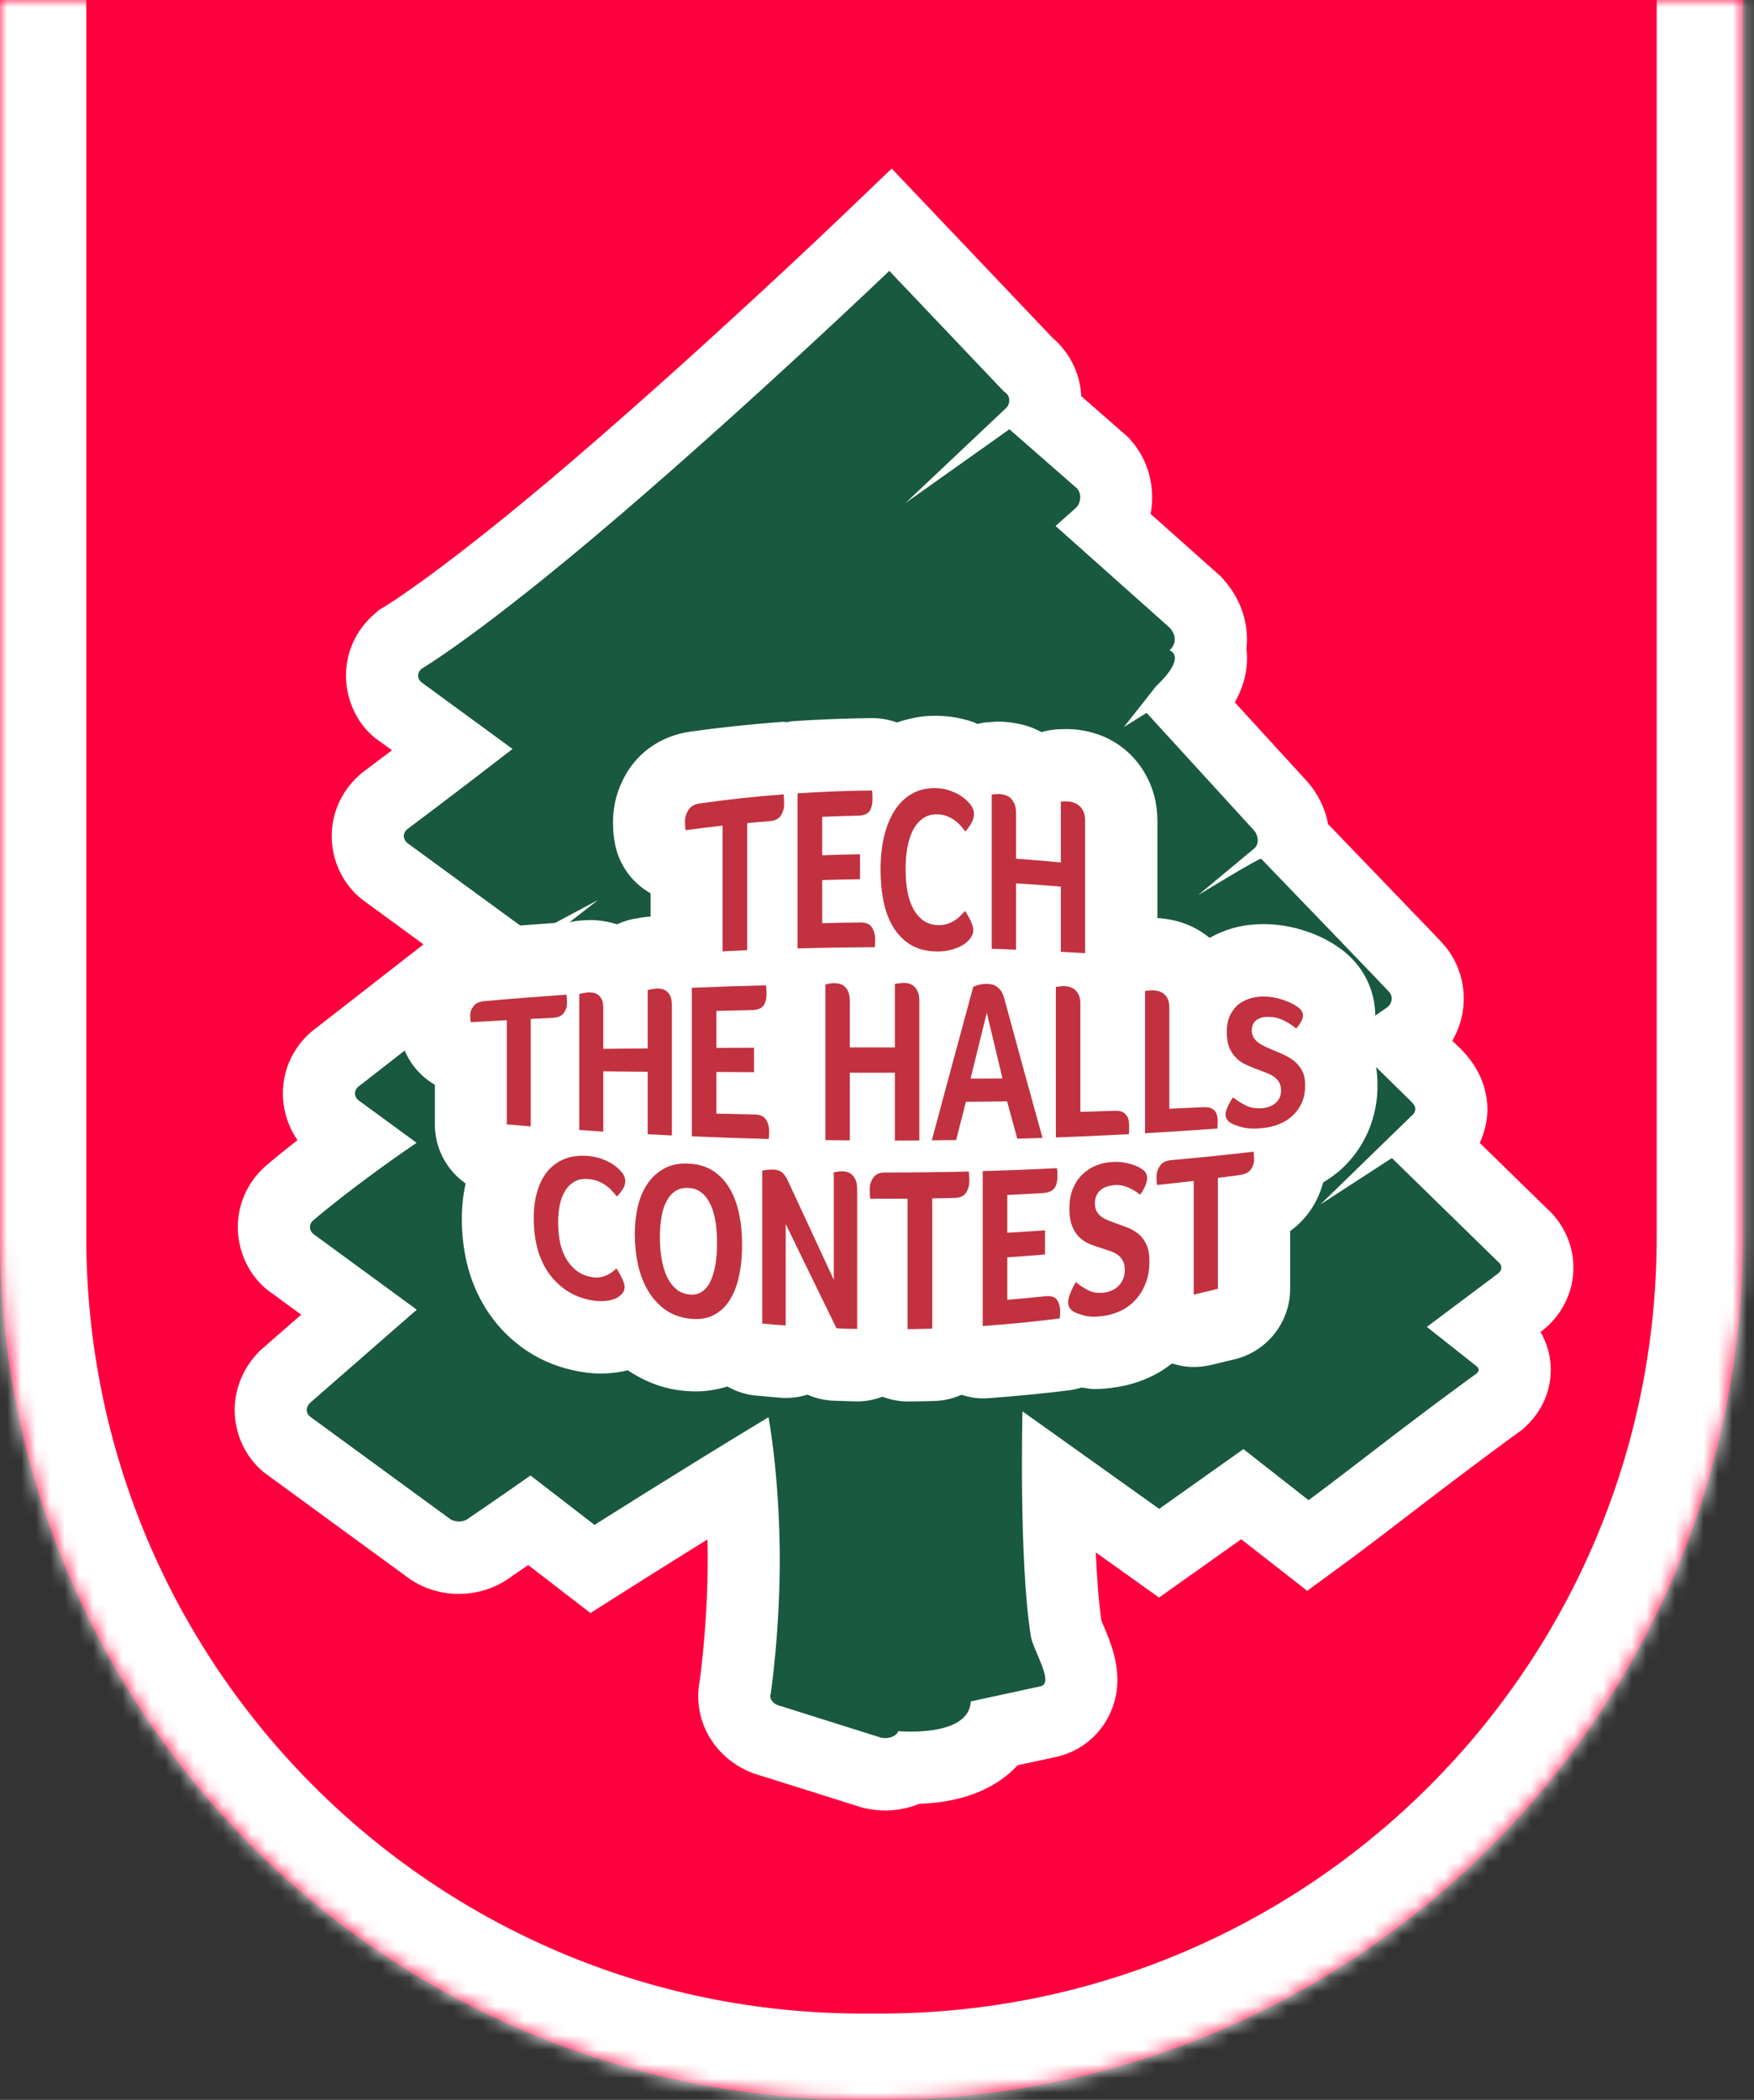
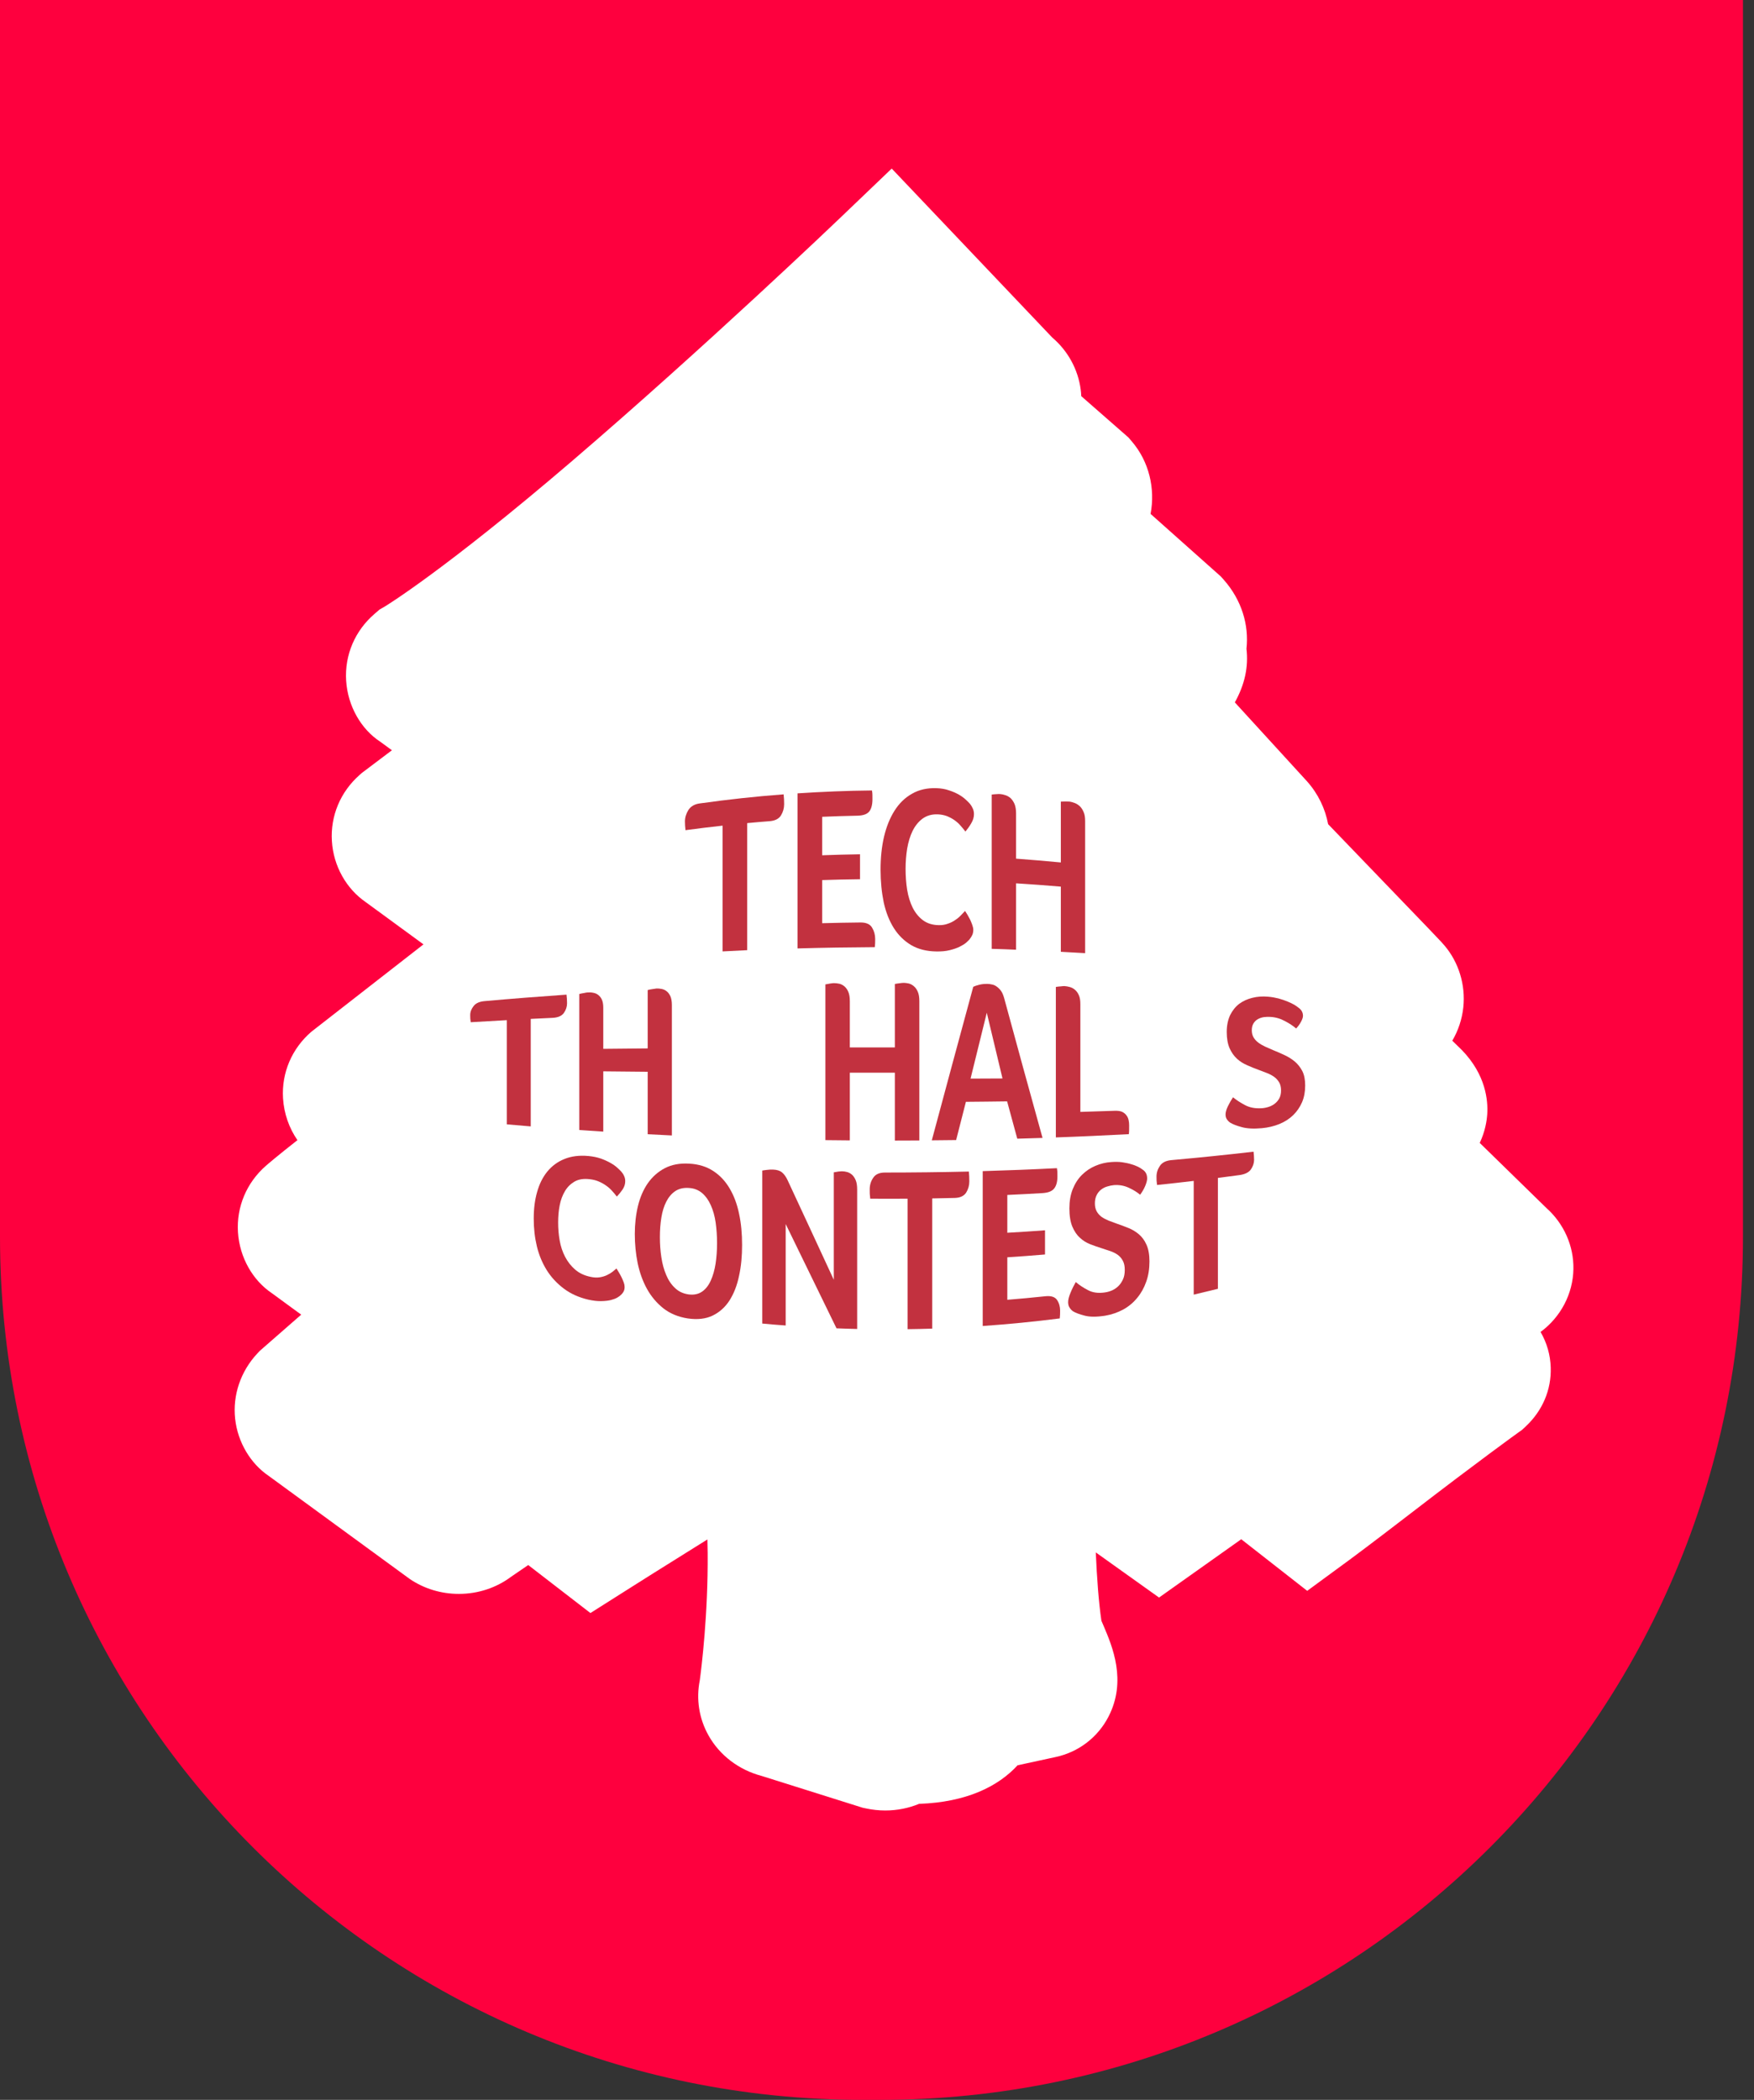
<svg xmlns="http://www.w3.org/2000/svg" width="122" height="146" viewBox="0 0 122 146" fill="none">
  <rect x="0" y="0" width="122" height="146" fill="#333333" stroke="none" />
  <mask id="path-1-inside-1_324_1245" fill="white">
-     <path d="M0 0H121.232V86C121.232 119.137 94.369 146 61.232 146H60C26.863 146 0 119.137 0 86V0Z" />
-   </mask>
+     </mask>
  <path d="M0 0H121.232V86C121.232 119.137 94.369 146 61.232 146H60C26.863 146 0 119.137 0 86V0Z" fill="#FE003E" />
  <path d="M0 0H121.232H0ZM127.232 86C127.232 122.451 97.683 152 61.232 152H60C23.549 152 -6 122.451 -6 86H6C6 115.823 30.177 140 60 140H61.232C91.055 140 115.232 115.823 115.232 86H127.232ZM60 152C23.549 152 -6 122.451 -6 86V0H6V86C6 115.823 30.177 140 60 140V152ZM127.232 0V86C127.232 122.451 97.683 152 61.232 152V140C91.055 140 115.232 115.823 115.232 86V0H127.232Z" fill="white" mask="url(#path-1-inside-1_324_1245)" />
  <path fill-rule="evenodd" clip-rule="evenodd" d="M61.575 125.88C61.123 125.88 60.672 125.83 60.233 125.737L60.003 125.689L52.984 123.48C51.395 123.062 50.056 122.048 49.279 120.659C48.619 119.484 48.411 118.125 48.674 116.827C48.792 115.959 49.256 112.235 49.221 107.967C49.216 107.65 49.211 107.341 49.203 107.036C46.227 108.886 44.026 110.28 44.026 110.28L41.067 112.152L36.741 108.815C36.162 109.213 35.761 109.487 35.555 109.626C34.52 110.401 33.246 110.821 31.917 110.821C30.691 110.821 29.513 110.466 28.512 109.792L18.688 102.616C17.437 101.77 16.537 100.291 16.356 98.653C16.173 97.002 16.74 95.341 17.906 94.096L18.079 93.915L20.95 91.406L18.914 89.917C17.585 89.026 16.665 87.438 16.552 85.674C16.442 83.916 17.149 82.232 18.493 81.057C18.568 80.989 19.345 80.323 20.689 79.273C20.117 78.448 19.754 77.442 19.686 76.365C19.578 74.593 20.298 72.907 21.657 71.735L29.455 65.661L25.448 62.73C24.097 61.806 23.189 60.221 23.084 58.47C22.978 56.726 23.68 55.055 25.009 53.883L25.162 53.747C25.162 53.747 26.05 53.083 27.261 52.164L26.441 51.566C25.122 50.702 24.189 49.105 24.076 47.326C23.964 45.549 24.686 43.856 26.052 42.681L26.396 42.384L26.785 42.158C26.807 42.145 30.904 39.664 39.78 32.063C49.055 24.119 58.303 15.28 58.393 15.192L62.024 11.72L73.194 23.473C74.27 24.386 74.987 25.679 75.17 27.098C75.188 27.249 75.203 27.395 75.207 27.544L78.487 30.415L78.715 30.681C79.931 32.09 80.36 33.975 80.029 35.731L84.921 40.087L85.117 40.308C86.361 41.712 86.882 43.446 86.699 45.109C86.849 46.36 86.576 47.608 85.889 48.835L90.916 54.331C91.694 55.206 92.178 56.238 92.378 57.302L92.877 57.821C100.221 65.439 100.284 65.515 100.465 65.734C101.455 66.891 101.949 68.477 101.781 70.041C101.693 70.862 101.43 71.652 101.014 72.359L101.683 73.011C103.358 74.737 103.501 76.526 103.446 77.447C103.416 77.937 103.298 78.669 102.924 79.465L107.563 83.994C108.774 85.073 109.469 86.626 109.439 88.236C109.409 89.952 108.559 91.575 107.154 92.609C107.596 93.369 107.834 94.204 107.861 95.082C107.909 96.632 107.29 98.087 106.121 99.179L105.883 99.403L105.62 99.591C105.58 99.619 102.822 101.602 98.168 105.187C95.32 107.379 93.981 108.365 93.981 108.365L90.924 110.609L86.335 107.021L80.618 111.075L76.218 107.937C76.296 109.719 76.419 111.402 76.609 112.69C76.654 112.801 76.707 112.922 76.76 113.04C77.369 114.472 78.389 116.862 77.101 119.358C76.358 120.797 75.019 121.821 73.425 122.164C72.848 122.287 71.77 122.521 70.779 122.737C69.428 124.209 67.224 125.306 63.927 125.419C63.2 125.719 62.402 125.88 61.575 125.88Z" fill="white" />
-   <path fill-rule="evenodd" clip-rule="evenodd" d="M87.267 58.969C87.591 58.664 87.531 58.083 87.222 57.736L79.75 49.563L78.168 50.555L80.407 47.714C82.639 45.598 81.347 45.218 81.347 45.218C81.889 44.712 81.769 44.103 81.37 43.655L73.419 36.57C73.956 36.097 74.841 35.307 74.841 35.307C75.162 34.997 75.264 34.368 74.926 33.973L70.21 29.847L62.991 34.967L69.971 28.377C70.292 28.073 70.302 27.486 69.843 27.237L61.855 18.834C61.855 18.834 52.53 27.758 43.034 35.891C33.554 44.015 29.319 46.501 29.319 46.501C28.975 46.795 29.008 47.243 29.394 47.498L35.65 52.074C31.395 55.365 28.318 57.66 28.318 57.66C27.985 57.957 28.015 58.397 28.401 58.664L37.062 64.995L41.595 62.577L24.923 75.555C24.587 75.844 24.62 76.297 25.003 76.551L28.975 79.458C24.547 82.469 21.789 84.847 21.789 84.847C21.453 85.142 21.483 85.589 21.869 85.851L28.988 91.06L21.558 97.546C21.245 97.881 21.255 98.288 21.639 98.548L31.302 105.61C31.683 105.867 32.27 105.847 32.613 105.548C32.613 105.548 34.201 104.481 36.899 102.589L41.352 106.023C41.352 106.023 47.708 102 53.455 98.535C53.455 98.535 54.177 102.309 54.235 107.925C54.28 113.282 53.608 117.763 53.608 117.763C53.475 118.133 53.798 118.521 54.328 118.629L61.278 120.816C61.807 120.929 62.349 120.727 62.482 120.363C62.482 120.363 67.404 120.831 67.522 118.299C67.522 118.299 71.13 117.509 72.376 117.243C73.359 117.031 71.852 114.721 71.704 113.783C70.861 108.59 71.117 98.127 71.117 98.127L80.628 104.908L86.485 100.754L91.018 104.305C91.018 104.305 92.33 103.341 95.113 101.197C99.887 97.516 102.703 95.498 102.703 95.498C102.919 95.297 102.881 95.138 102.683 94.977L99.245 92.257L104.167 88.569C104.501 88.337 104.516 87.962 104.187 87.718L96.813 80.517L91.836 83.748L98.079 77.679C98.556 77.294 98.531 76.974 98.18 76.612L93.546 72.07L96.485 70.04C96.828 69.781 96.916 69.307 96.625 68.97C96.465 68.776 89.837 61.907 87.724 59.711C87.626 59.613 83.331 62.242 83.331 62.242L87.267 58.969Z" fill="#19593F" />
-   <path fill-rule="evenodd" clip-rule="evenodd" d="M95.272 72.65C95.53 71.968 95.656 71.304 95.656 70.63C95.656 68.803 94.775 67.09 93.291 66.003C93.111 65.869 92.89 65.713 92.599 65.542C92.273 65.343 91.912 65.16 91.498 64.989C91.165 64.848 90.764 64.712 90.347 64.594C90.287 64.573 90.227 64.558 90.167 64.543C89.613 64.407 89.099 64.319 88.595 64.281C88.404 64.264 88.143 64.251 87.888 64.251C87.231 64.251 86.579 64.327 85.952 64.48C85.278 64.649 84.686 64.908 84.132 65.207C83.53 64.714 82.845 64.342 82.093 64.11C81.504 63.929 80.992 63.871 80.661 63.841C80.609 63.836 80.556 63.839 80.503 63.836V57.09C80.503 56.137 80.328 55.249 79.977 54.451C79.656 53.711 79.22 53.057 78.673 52.506C78.64 52.473 78.608 52.443 78.575 52.41C78.001 51.862 77.339 51.437 76.607 51.147C76.557 51.127 76.504 51.107 76.454 51.092C76.01 50.931 75.561 50.818 75.115 50.757C74.882 50.722 74.533 50.692 74.147 50.692C73.992 50.692 73.836 50.697 73.666 50.704C73.242 50.719 72.833 50.79 72.442 50.901C72.221 50.785 71.996 50.682 71.765 50.589C71.597 50.523 71.424 50.47 71.249 50.42C70.815 50.304 70.401 50.231 69.982 50.199C69.809 50.184 69.626 50.173 69.483 50.173C69.31 50.173 69.122 50.181 68.914 50.204C68.796 50.211 68.681 50.219 68.563 50.229C68.362 50.246 68.172 50.294 67.979 50.334C67.869 50.292 67.788 50.236 67.673 50.194C66.906 49.937 66.123 49.796 65.303 49.771L65 49.766C64.077 49.766 63.215 49.955 62.385 50.234C61.846 50.038 61.267 49.927 60.665 49.927H60.607C58.819 49.95 56.986 50.02 55.161 50.141C55.011 50.151 54.87 50.189 54.722 50.211C54.657 50.209 54.592 50.191 54.524 50.191C54.394 50.191 54.261 50.196 54.128 50.209C52.047 50.372 49.991 50.591 48.015 50.87C46.184 51.132 44.657 52.088 43.695 53.568C43.645 53.646 43.597 53.726 43.549 53.804C42.945 54.856 42.639 55.968 42.639 57.111C42.639 57.186 42.639 57.267 42.644 57.342C42.644 57.445 42.647 57.541 42.652 57.634C42.667 57.966 42.704 58.253 42.742 58.482C42.922 59.647 43.504 60.726 44.402 61.509C44.665 61.74 44.953 61.941 45.254 62.113V63.728C45.139 63.738 45.026 63.738 44.913 63.756L44.582 63.803C44.552 63.809 44.409 63.836 44.379 63.841C43.863 63.907 43.371 64.055 42.922 64.264C42.687 64.191 42.444 64.128 42.193 64.08C41.782 64.002 41.408 63.969 41.024 63.969C40.864 63.969 40.703 63.975 40.54 63.99C40.252 64.005 39.959 64.047 39.665 64.108C39.623 64.115 39.578 64.126 39.535 64.136C39.492 64.133 39.455 64.123 39.414 64.123C39.299 64.123 39.181 64.128 39.063 64.136C37.13 64.272 35.202 64.42 33.291 64.591C30.872 64.817 29.54 66.136 28.959 66.903C28.146 67.953 27.702 69.238 27.702 70.582C27.702 70.637 27.702 70.695 27.705 70.751C27.705 70.874 27.712 71.068 27.718 71.163C27.74 71.425 27.773 71.702 27.828 71.993C28.023 73.035 28.545 74.001 29.325 74.736C29.608 75.003 29.919 75.232 30.247 75.426V78.178C30.247 79.872 31.09 81.374 32.384 82.287C32.226 83.039 32.118 83.852 32.123 84.766C32.123 85.82 32.243 86.869 32.482 87.848C32.742 88.95 33.186 90.012 33.79 90.983C34.45 92.03 35.277 92.925 36.255 93.647C37.298 94.422 38.509 94.974 39.841 95.268C40.493 95.421 41.177 95.502 41.834 95.502C42.524 95.489 43.095 95.414 43.662 95.273C44.675 95.95 45.803 96.443 47.092 96.642C47.589 96.712 48.012 96.742 48.424 96.742C49.183 96.742 49.903 96.606 50.598 96.403C51.194 96.74 51.861 96.969 52.583 97.034L52.731 97.047C53.235 97.095 53.744 97.14 54.253 97.18C54.389 97.193 54.524 97.198 54.657 97.198C55.171 97.198 55.678 97.12 56.161 96.966C56.743 97.225 57.38 97.371 58.037 97.391L59.476 97.437C59.529 97.439 59.582 97.439 59.632 97.439C60.233 97.439 60.825 97.319 61.379 97.112C61.938 97.321 62.53 97.444 63.14 97.444H63.182C63.791 97.439 64.413 97.427 65.025 97.407C65.682 97.384 66.304 97.231 66.873 96.979C67.355 97.13 67.851 97.228 68.362 97.228C68.48 97.228 68.601 97.225 68.719 97.215C70.614 97.079 72.505 96.896 74.338 96.669C74.644 96.629 74.939 96.561 75.225 96.473C75.514 96.503 75.79 96.581 76.09 96.581C76.619 96.581 77.156 96.531 77.735 96.433C78.678 96.287 79.653 95.955 80.549 95.457C80.9 95.263 81.208 95.031 81.521 94.8C82.01 94.956 82.522 95.044 83.041 95.044C83.409 95.044 83.781 95.006 84.147 94.923C84.736 94.787 85.318 94.644 85.902 94.503C88.143 93.949 89.736 91.927 89.736 89.609V85.593C90.27 85.211 90.739 84.738 91.122 84.187C91.549 83.583 91.844 82.916 92.032 82.217C92.534 81.912 93.013 81.567 93.434 81.162C94.176 80.443 94.76 79.6 95.172 78.651C95.623 77.567 95.826 76.505 95.811 75.413C95.814 74.439 95.63 73.503 95.272 72.65Z" fill="white" />
  <path fill-rule="evenodd" clip-rule="evenodd" d="M50.259 57.406C49.398 57.499 48.538 57.607 47.678 57.721V57.705C47.666 57.587 47.656 57.484 47.651 57.406C47.646 57.323 47.641 57.23 47.641 57.117C47.641 56.84 47.724 56.571 47.882 56.319C48.044 56.065 48.31 55.906 48.689 55.858C50.622 55.587 52.56 55.375 54.504 55.23C54.531 55.451 54.541 55.677 54.541 55.911C54.541 56.198 54.468 56.452 54.321 56.694C54.173 56.935 53.904 57.066 53.528 57.096C53.007 57.137 52.488 57.179 51.969 57.23V66.064C51.397 66.089 50.83 66.119 50.259 66.15V57.406Z" fill="#C2313F" />
  <path fill-rule="evenodd" clip-rule="evenodd" d="M59.844 64.139C60.24 64.134 60.513 64.252 60.656 64.493C60.799 64.727 60.874 64.994 60.874 65.288C60.874 65.407 60.874 65.51 60.869 65.588C60.864 65.666 60.859 65.761 60.849 65.855C59.056 65.865 57.264 65.892 55.471 65.943V55.161C57.196 55.048 58.924 54.977 60.651 54.96C60.671 55.075 60.681 55.179 60.681 55.259C60.684 55.337 60.684 55.44 60.684 55.559C60.684 55.941 60.611 56.225 60.468 56.414C60.313 56.61 60.042 56.703 59.636 56.714C58.818 56.729 58.001 56.756 57.186 56.791V59.466C58.064 59.431 58.941 59.411 59.819 59.396V61.132C58.941 61.142 58.064 61.16 57.186 61.19V64.189C58.071 64.164 58.956 64.149 59.844 64.139Z" fill="#C2313F" />
  <path fill-rule="evenodd" clip-rule="evenodd" d="M67.436 65.313C67.383 65.371 67.303 65.451 67.193 65.55C67.08 65.643 66.927 65.736 66.739 65.829C66.551 65.922 66.317 66 66.052 66.065C65.783 66.133 65.47 66.159 65.124 66.153C64.454 66.143 63.875 66 63.384 65.716C62.897 65.426 62.491 65.034 62.173 64.531C61.854 64.025 61.619 63.431 61.468 62.744C61.325 62.05 61.248 61.292 61.248 60.467C61.248 59.642 61.325 58.879 61.488 58.177C61.654 57.48 61.897 56.874 62.218 56.368C62.541 55.857 62.943 55.465 63.429 55.191C63.913 54.909 64.485 54.778 65.139 54.801C65.46 54.811 65.753 54.861 66.012 54.954C66.275 55.037 66.501 55.14 66.694 55.248C66.887 55.362 67.052 55.48 67.18 55.603C67.308 55.717 67.403 55.82 67.473 55.898C67.546 55.991 67.611 56.094 67.664 56.217C67.719 56.336 67.744 56.466 67.744 56.61C67.744 56.821 67.681 57.032 67.556 57.239C67.436 57.45 67.298 57.641 67.15 57.818C67.052 57.687 66.937 57.548 66.814 57.41C66.691 57.264 66.551 57.141 66.398 57.032C66.242 56.919 66.072 56.831 65.876 56.748C65.678 56.673 65.465 56.63 65.224 56.62C64.8 56.605 64.45 56.713 64.161 56.924C63.873 57.141 63.647 57.425 63.472 57.78C63.301 58.132 63.176 58.547 63.098 59.003C63.025 59.465 62.988 59.931 62.988 60.409C62.988 60.92 63.025 61.406 63.098 61.873C63.176 62.339 63.306 62.752 63.482 63.111C63.667 63.471 63.903 63.766 64.196 63.982C64.495 64.204 64.856 64.317 65.297 64.324C65.53 64.329 65.741 64.296 65.936 64.221C66.129 64.158 66.307 64.065 66.45 63.962C66.601 63.864 66.734 63.751 66.844 63.632C66.957 63.519 67.052 63.421 67.125 63.338C67.175 63.416 67.23 63.504 67.298 63.612C67.363 63.725 67.423 63.839 67.486 63.957C67.541 64.08 67.591 64.204 67.631 64.319C67.674 64.438 67.697 64.546 67.697 64.644C67.697 64.782 67.674 64.9 67.631 64.999C67.591 65.092 67.526 65.195 67.436 65.313Z" fill="#C2313F" />
  <path fill-rule="evenodd" clip-rule="evenodd" d="M70.673 59.701C71.713 59.779 72.751 59.867 73.787 59.965V55.736C73.905 55.73 74.018 55.725 74.13 55.725C74.248 55.725 74.339 55.73 74.409 55.736C74.512 55.751 74.629 55.783 74.757 55.834C74.885 55.881 75.003 55.962 75.111 56.06C75.216 56.163 75.302 56.294 75.372 56.463C75.447 56.624 75.477 56.835 75.477 57.092V66.271C74.913 66.238 74.349 66.208 73.787 66.177V61.646C72.751 61.558 71.713 61.48 70.673 61.417V66.032C70.109 66.006 69.542 65.986 68.978 65.971V55.245C69.091 55.23 69.206 55.22 69.319 55.215C69.427 55.205 69.512 55.205 69.572 55.21C69.695 55.22 69.818 55.247 69.946 55.293C70.074 55.333 70.191 55.406 70.302 55.504C70.407 55.607 70.495 55.74 70.567 55.901C70.633 56.07 70.673 56.286 70.673 56.551V59.701Z" fill="#C2313F" />
  <path fill-rule="evenodd" clip-rule="evenodd" d="M35.251 70.93C34.411 70.975 33.574 71.023 32.739 71.074V71.058C32.726 70.965 32.716 70.88 32.711 70.817C32.706 70.749 32.706 70.668 32.706 70.58C32.706 70.359 32.784 70.148 32.942 69.951C33.092 69.75 33.358 69.632 33.727 69.604C35.605 69.436 37.498 69.29 39.403 69.156C39.426 69.353 39.443 69.549 39.441 69.755C39.441 69.997 39.366 70.223 39.22 70.429C39.072 70.636 38.816 70.749 38.443 70.769C37.934 70.792 37.425 70.817 36.916 70.842V78.317C36.359 78.272 35.805 78.222 35.251 78.174V70.93Z" fill="#C2313F" />
  <path fill-rule="evenodd" clip-rule="evenodd" d="M41.961 72.925C42.987 72.915 44.017 72.905 45.05 72.895V68.837C45.161 68.807 45.281 68.784 45.394 68.769C45.504 68.749 45.599 68.734 45.662 68.729C45.77 68.724 45.88 68.734 46.016 68.759C46.141 68.784 46.257 68.832 46.362 68.915C46.472 68.998 46.555 69.111 46.628 69.264C46.695 69.413 46.73 69.614 46.733 69.863V78.947C46.171 78.916 45.61 78.891 45.05 78.861V74.518C44.017 74.508 42.987 74.498 41.961 74.488V78.68C41.405 78.645 40.846 78.607 40.291 78.567V69.111C40.404 69.083 40.514 69.058 40.625 69.043C40.738 69.018 40.818 69.003 40.876 69.003C40.996 68.995 41.124 68.998 41.244 69.023C41.372 69.043 41.492 69.088 41.595 69.166C41.7 69.244 41.791 69.347 41.858 69.491C41.926 69.632 41.961 69.826 41.961 70.06V72.925Z" fill="#C2313F" />
-   <path fill-rule="evenodd" clip-rule="evenodd" d="M52.471 77.486C52.867 77.496 53.14 77.614 53.281 77.851C53.431 78.085 53.499 78.352 53.499 78.636C53.499 78.754 53.499 78.852 53.494 78.93C53.489 79.008 53.484 79.104 53.474 79.192C51.686 79.147 49.903 79.084 48.123 79.008V68.679C49.836 68.606 51.553 68.551 53.276 68.508C53.296 68.627 53.306 68.725 53.306 68.803C53.308 68.881 53.316 68.979 53.316 69.097C53.316 69.469 53.243 69.746 53.095 69.932C52.94 70.124 52.669 70.227 52.263 70.232C51.45 70.247 50.638 70.267 49.825 70.287V72.861C50.698 72.856 51.573 72.851 52.446 72.846V74.547C51.573 74.542 50.698 74.537 49.825 74.532V77.428C50.706 77.446 51.588 77.466 52.471 77.486Z" fill="#C2313F" />
  <path fill-rule="evenodd" clip-rule="evenodd" d="M59.11 72.827H62.242V68.414C62.355 68.394 62.475 68.373 62.591 68.361C62.703 68.346 62.799 68.336 62.869 68.336C62.972 68.336 63.085 68.356 63.22 68.383C63.348 68.419 63.463 68.482 63.571 68.577C63.681 68.67 63.769 68.796 63.839 68.96C63.91 69.121 63.945 69.337 63.945 69.609V79.293C63.378 79.293 62.811 79.299 62.242 79.299V74.581H59.11V79.288C58.541 79.284 57.977 79.278 57.41 79.271V68.444C57.523 68.419 57.639 68.399 57.751 68.383C57.864 68.366 57.944 68.356 58.005 68.356C58.127 68.356 58.258 68.371 58.386 68.399C58.511 68.429 58.629 68.492 58.739 68.585C58.847 68.68 58.937 68.801 59.005 68.965C59.075 69.126 59.11 69.342 59.11 69.614V72.827Z" fill="#C2313F" />
  <path fill-rule="evenodd" clip-rule="evenodd" d="M68.636 70.414C68.26 71.934 67.883 73.461 67.507 74.994C68.247 74.989 68.989 74.984 69.729 74.984C69.365 73.466 69.002 71.942 68.636 70.414ZM70.757 79.171C70.521 78.312 70.285 77.447 70.05 76.576C69.094 76.586 68.142 76.602 67.184 76.607C66.958 77.492 66.733 78.375 66.504 79.266C65.94 79.274 65.376 79.279 64.812 79.284C65.772 75.708 66.735 72.14 67.695 68.61C67.796 68.562 67.933 68.512 68.112 68.469C68.29 68.424 68.483 68.404 68.688 68.409C68.778 68.409 68.876 68.424 68.992 68.449C69.105 68.469 69.21 68.512 69.318 68.59C69.425 68.666 69.531 68.764 69.626 68.895C69.719 69.023 69.791 69.201 69.852 69.425C70.742 72.699 71.627 75.937 72.514 79.118C71.928 79.138 71.344 79.158 70.757 79.171Z" fill="#C2313F" />
  <path fill-rule="evenodd" clip-rule="evenodd" d="M75.145 77.309C75.945 77.284 76.745 77.259 77.545 77.231C77.74 77.226 77.909 77.246 78.039 77.299C78.164 77.359 78.269 77.438 78.34 77.536C78.415 77.624 78.47 77.742 78.498 77.87C78.528 77.996 78.54 78.129 78.538 78.258C78.54 78.361 78.538 78.479 78.535 78.618C78.53 78.758 78.523 78.837 78.513 78.857C76.828 78.945 75.138 79.025 73.44 79.083V68.621C73.556 68.601 73.668 68.586 73.781 68.581C73.892 68.566 73.974 68.561 74.034 68.561C74.155 68.566 74.278 68.591 74.408 68.626C74.536 68.659 74.659 68.724 74.767 68.817C74.882 68.91 74.967 69.034 75.037 69.19C75.113 69.348 75.145 69.559 75.145 69.814V77.309Z" fill="#C2313F" />
-   <path fill-rule="evenodd" clip-rule="evenodd" d="M81.334 77.088C82.127 77.053 82.916 77.02 83.709 76.98C83.907 76.97 84.067 76.985 84.198 77.035C84.326 77.088 84.426 77.156 84.499 77.244C84.576 77.329 84.624 77.438 84.654 77.556C84.682 77.672 84.697 77.79 84.697 77.908C84.697 78.001 84.692 78.114 84.687 78.243C84.689 78.371 84.677 78.444 84.672 78.464C83.007 78.587 81.329 78.696 79.644 78.794V68.895C79.762 68.88 79.873 68.87 79.98 68.865C80.088 68.858 80.171 68.853 80.231 68.858C80.354 68.865 80.479 68.885 80.607 68.92C80.733 68.961 80.853 69.019 80.963 69.112C81.071 69.2 81.159 69.318 81.231 69.471C81.299 69.617 81.334 69.814 81.334 70.05V77.088Z" fill="#C2313F" />
  <path fill-rule="evenodd" clip-rule="evenodd" d="M85.763 76.292C85.988 76.478 86.264 76.659 86.593 76.833C86.919 77.009 87.305 77.082 87.758 77.054C87.927 77.044 88.09 77.009 88.255 76.956C88.413 76.901 88.553 76.828 88.676 76.73C88.799 76.632 88.907 76.508 88.987 76.36C89.065 76.209 89.103 76.028 89.103 75.816C89.103 75.595 89.06 75.406 88.975 75.26C88.882 75.107 88.774 74.981 88.624 74.873C88.481 74.772 88.313 74.679 88.12 74.606C87.927 74.528 87.731 74.455 87.528 74.38C87.272 74.287 87.014 74.183 86.751 74.065C86.487 73.952 86.249 73.806 86.041 73.615C85.83 73.421 85.66 73.182 85.525 72.885C85.394 72.581 85.326 72.208 85.326 71.75C85.326 71.312 85.404 70.93 85.555 70.595C85.715 70.271 85.921 70.007 86.186 69.8C86.452 69.604 86.761 69.461 87.109 69.377C87.455 69.29 87.816 69.264 88.207 69.299C88.471 69.322 88.716 69.368 88.942 69.425C89.17 69.491 89.376 69.559 89.559 69.637C89.737 69.707 89.89 69.785 90.013 69.853C90.138 69.929 90.228 69.992 90.296 70.047C90.517 70.198 90.629 70.389 90.629 70.631C90.629 70.734 90.587 70.862 90.502 71.023C90.419 71.187 90.301 71.353 90.153 71.511C89.953 71.333 89.692 71.162 89.376 70.995C89.06 70.822 88.721 70.724 88.36 70.704C88.215 70.694 88.067 70.698 87.912 70.719C87.764 70.739 87.623 70.787 87.498 70.857C87.375 70.92 87.275 71.018 87.189 71.151C87.109 71.28 87.069 71.441 87.069 71.632C87.069 71.821 87.109 71.987 87.189 72.125C87.272 72.261 87.377 72.384 87.518 72.487C87.651 72.591 87.811 72.684 87.994 72.769C88.177 72.847 88.36 72.93 88.551 73.013C88.809 73.117 89.07 73.23 89.333 73.353C89.597 73.476 89.837 73.622 90.058 73.806C90.266 73.982 90.444 74.204 90.582 74.468C90.717 74.734 90.782 75.069 90.782 75.472C90.782 75.904 90.712 76.292 90.564 76.637C90.416 76.979 90.208 77.281 89.948 77.535C89.684 77.791 89.363 77.998 88.995 78.149C88.619 78.302 88.212 78.4 87.774 78.441C87.189 78.493 86.723 78.468 86.362 78.365C86.003 78.267 85.743 78.164 85.582 78.066C85.482 78.003 85.404 77.922 85.336 77.824C85.274 77.731 85.244 77.618 85.244 77.487C85.244 77.334 85.296 77.147 85.404 76.921C85.514 76.695 85.635 76.483 85.763 76.292Z" fill="#C2313F" />
  <path fill-rule="evenodd" clip-rule="evenodd" d="M43.184 90.037C43.137 90.088 43.059 90.145 42.946 90.213C42.838 90.279 42.688 90.337 42.502 90.387C42.317 90.435 42.089 90.46 41.825 90.465C41.555 90.475 41.254 90.435 40.915 90.362C40.258 90.208 39.684 89.949 39.21 89.589C38.734 89.232 38.338 88.804 38.027 88.309C37.718 87.811 37.488 87.259 37.342 86.656C37.197 86.052 37.124 85.413 37.124 84.731C37.124 84.046 37.199 83.432 37.36 82.876C37.515 82.318 37.751 81.85 38.064 81.462C38.385 81.072 38.776 80.778 39.253 80.587C39.727 80.39 40.286 80.317 40.925 80.375C41.241 80.405 41.532 80.463 41.785 80.551C42.044 80.642 42.264 80.745 42.457 80.853C42.65 80.962 42.808 81.072 42.936 81.191C43.059 81.299 43.154 81.397 43.219 81.467C43.297 81.555 43.362 81.653 43.41 81.767C43.465 81.88 43.488 82.003 43.488 82.124C43.488 82.323 43.43 82.514 43.307 82.7C43.184 82.881 43.049 83.045 42.904 83.196C42.806 83.067 42.698 82.937 42.575 82.803C42.452 82.665 42.317 82.542 42.166 82.439C42.016 82.328 41.843 82.232 41.65 82.149C41.459 82.066 41.246 82.013 41.011 81.988C40.597 81.938 40.248 81.993 39.97 82.149C39.689 82.313 39.466 82.529 39.298 82.813C39.127 83.098 39.002 83.427 38.929 83.805C38.854 84.19 38.822 84.582 38.822 84.985C38.822 85.418 38.854 85.84 38.929 86.253C39.002 86.666 39.127 87.04 39.306 87.383C39.486 87.727 39.714 88.022 40.005 88.273C40.291 88.522 40.652 88.691 41.086 88.779C41.314 88.829 41.522 88.837 41.713 88.809C41.901 88.779 42.074 88.726 42.219 88.656C42.364 88.588 42.492 88.51 42.605 88.424C42.715 88.336 42.806 88.258 42.881 88.195C42.926 88.273 42.986 88.367 43.049 88.475C43.117 88.583 43.174 88.696 43.235 88.814C43.292 88.933 43.34 89.048 43.383 89.162C43.425 89.275 43.445 89.378 43.445 89.471C43.445 89.599 43.425 89.698 43.383 89.781C43.34 89.866 43.28 89.949 43.184 90.037Z" fill="#C2313F" />
  <path fill-rule="evenodd" clip-rule="evenodd" d="M49.875 86.43C49.875 85.934 49.84 85.456 49.778 85.006C49.712 84.548 49.6 84.15 49.442 83.801C49.289 83.451 49.088 83.172 48.84 82.955C48.589 82.744 48.291 82.621 47.927 82.598C47.548 82.568 47.228 82.646 46.972 82.814C46.716 82.986 46.505 83.232 46.345 83.547C46.187 83.856 46.069 84.228 46.002 84.651C45.931 85.079 45.899 85.537 45.899 86.017C45.899 86.498 45.931 86.971 46.002 87.424C46.069 87.874 46.182 88.282 46.34 88.652C46.49 89.014 46.701 89.324 46.952 89.555C47.208 89.802 47.519 89.943 47.892 89.998C48.261 90.046 48.569 89.983 48.83 89.807C49.083 89.633 49.286 89.374 49.437 89.039C49.59 88.7 49.702 88.312 49.773 87.859C49.84 87.414 49.875 86.931 49.875 86.43ZM51.616 86.563C51.616 87.321 51.553 88.038 51.407 88.695C51.272 89.364 51.044 89.94 50.743 90.416C50.437 90.891 50.043 91.241 49.565 91.472C49.093 91.699 48.516 91.767 47.839 91.669C47.172 91.566 46.608 91.329 46.142 90.967C45.678 90.597 45.294 90.146 45.001 89.615C44.708 89.085 44.492 88.488 44.354 87.832C44.221 87.177 44.154 86.498 44.154 85.796C44.154 85.109 44.229 84.455 44.374 83.846C44.522 83.24 44.753 82.709 45.059 82.268C45.375 81.82 45.766 81.471 46.242 81.222C46.716 80.975 47.28 80.867 47.94 80.907C48.589 80.94 49.146 81.114 49.61 81.418C50.078 81.722 50.457 82.13 50.753 82.636C51.049 83.136 51.272 83.728 51.407 84.394C51.553 85.069 51.616 85.791 51.616 86.563Z" fill="#C2313F" />
  <path fill-rule="evenodd" clip-rule="evenodd" d="M59.62 92.401C59.141 92.391 58.662 92.376 58.183 92.356C57.005 89.938 55.824 87.512 54.648 85.104V92.159C54.103 92.122 53.559 92.076 53.018 92.024V81.388C53.103 81.373 53.213 81.353 53.356 81.34C53.494 81.32 53.632 81.315 53.775 81.32C54.038 81.33 54.246 81.393 54.394 81.516C54.542 81.639 54.678 81.826 54.79 82.075C55.859 84.367 56.924 86.672 57.995 88.982V81.511C58.113 81.491 58.218 81.471 58.316 81.456C58.416 81.446 58.494 81.438 58.554 81.438C58.679 81.438 58.802 81.456 58.928 81.491C59.05 81.526 59.163 81.589 59.269 81.682C59.366 81.775 59.457 81.904 59.522 82.067C59.59 82.228 59.62 82.445 59.62 82.719V92.401Z" fill="#C2313F" />
  <path fill-rule="evenodd" clip-rule="evenodd" d="M63.126 83.344C62.261 83.349 61.393 83.349 60.528 83.344V83.329C60.513 83.195 60.503 83.087 60.496 82.999C60.493 82.916 60.493 82.808 60.493 82.69C60.493 82.4 60.571 82.131 60.736 81.89C60.892 81.648 61.165 81.525 61.549 81.525C63.495 81.525 65.443 81.502 67.389 81.457C67.411 81.678 67.424 81.91 67.421 82.149C67.421 82.425 67.349 82.68 67.201 82.921C67.05 83.153 66.787 83.281 66.408 83.291C65.887 83.304 65.363 83.314 64.841 83.324V92.377C64.269 92.397 63.698 92.407 63.126 92.415V83.344Z" fill="#C2313F" />
  <path fill-rule="evenodd" clip-rule="evenodd" d="M72.711 90.126C73.108 90.085 73.378 90.171 73.521 90.382C73.664 90.594 73.737 90.843 73.737 91.122C73.737 91.235 73.737 91.333 73.732 91.414C73.727 91.492 73.722 91.575 73.712 91.668C71.929 91.894 70.144 92.071 68.353 92.194V81.427C70.076 81.377 71.799 81.309 73.514 81.221C73.531 81.339 73.546 81.432 73.546 81.505C73.549 81.583 73.549 81.679 73.549 81.795C73.549 82.159 73.476 82.439 73.328 82.627C73.18 82.824 72.904 82.932 72.503 82.955C71.693 83.005 70.878 83.045 70.064 83.083V85.712C70.939 85.665 71.814 85.604 72.686 85.541V87.222C71.814 87.295 70.939 87.363 70.064 87.418V90.372C70.949 90.302 71.831 90.219 72.711 90.126Z" fill="#C2313F" />
  <path fill-rule="evenodd" clip-rule="evenodd" d="M74.826 89.138C75.056 89.339 75.337 89.525 75.671 89.699C76.002 89.88 76.398 89.928 76.857 89.86C77.027 89.835 77.2 89.787 77.361 89.714C77.524 89.639 77.672 89.535 77.797 89.412C77.925 89.286 78.028 89.128 78.111 88.947C78.196 88.766 78.233 88.544 78.233 88.297C78.236 88.038 78.191 87.827 78.098 87.658C78.008 87.487 77.892 87.354 77.745 87.246C77.597 87.143 77.426 87.055 77.228 86.987C77.027 86.921 76.832 86.853 76.626 86.788C76.36 86.7 76.095 86.617 75.829 86.509C75.563 86.405 75.322 86.257 75.112 86.056C74.894 85.864 74.723 85.605 74.585 85.281C74.452 84.956 74.382 84.538 74.382 84.018C74.382 83.522 74.457 83.074 74.613 82.681C74.773 82.287 74.984 81.954 75.26 81.683C75.53 81.418 75.839 81.207 76.192 81.059C76.546 80.908 76.919 80.817 77.313 80.794C77.584 80.774 77.837 80.779 78.068 80.812C78.304 80.847 78.514 80.892 78.695 80.95C78.88 81.001 79.031 81.064 79.161 81.126C79.289 81.192 79.384 81.25 79.45 81.305C79.678 81.441 79.79 81.652 79.79 81.939C79.79 82.06 79.75 82.224 79.665 82.435C79.58 82.641 79.46 82.858 79.302 83.069C79.096 82.893 78.833 82.729 78.514 82.583C78.186 82.43 77.842 82.372 77.474 82.4C77.328 82.415 77.17 82.445 77.02 82.493C76.862 82.538 76.719 82.611 76.591 82.709C76.468 82.802 76.36 82.931 76.278 83.094C76.197 83.25 76.155 83.446 76.155 83.668C76.155 83.884 76.197 84.07 76.278 84.219C76.36 84.37 76.473 84.493 76.611 84.601C76.754 84.7 76.915 84.787 77.098 84.863C77.283 84.931 77.474 84.999 77.667 85.074C77.93 85.162 78.201 85.266 78.472 85.374C78.74 85.477 78.983 85.625 79.204 85.807C79.424 85.993 79.605 86.229 79.74 86.534C79.878 86.833 79.951 87.226 79.951 87.704C79.951 88.225 79.878 88.695 79.723 89.123C79.575 89.546 79.364 89.921 79.091 90.248C78.823 90.577 78.499 90.844 78.116 91.055C77.734 91.257 77.323 91.403 76.872 91.478C76.278 91.571 75.799 91.571 75.438 91.473C75.072 91.38 74.806 91.277 74.638 91.174C74.54 91.108 74.457 91.02 74.392 90.912C74.324 90.814 74.294 90.68 74.294 90.534C74.294 90.361 74.349 90.144 74.462 89.88C74.57 89.614 74.693 89.369 74.826 89.138Z" fill="#C2313F" />
  <path fill-rule="evenodd" clip-rule="evenodd" d="M83.029 82.106C82.181 82.209 81.331 82.302 80.479 82.39V82.375C80.461 82.259 80.456 82.158 80.446 82.08C80.441 82.007 80.441 81.909 80.441 81.806C80.441 81.539 80.521 81.29 80.679 81.059C80.835 80.827 81.105 80.694 81.479 80.661C83.395 80.488 85.298 80.296 87.191 80.075C87.213 80.259 87.228 80.445 87.228 80.641C87.228 80.868 87.153 81.089 87.013 81.3C86.865 81.512 86.607 81.642 86.236 81.698C85.727 81.766 85.223 81.836 84.711 81.899V89.609C84.149 89.747 83.59 89.88 83.029 90.014V82.106Z" fill="#C2313F" />
</svg>